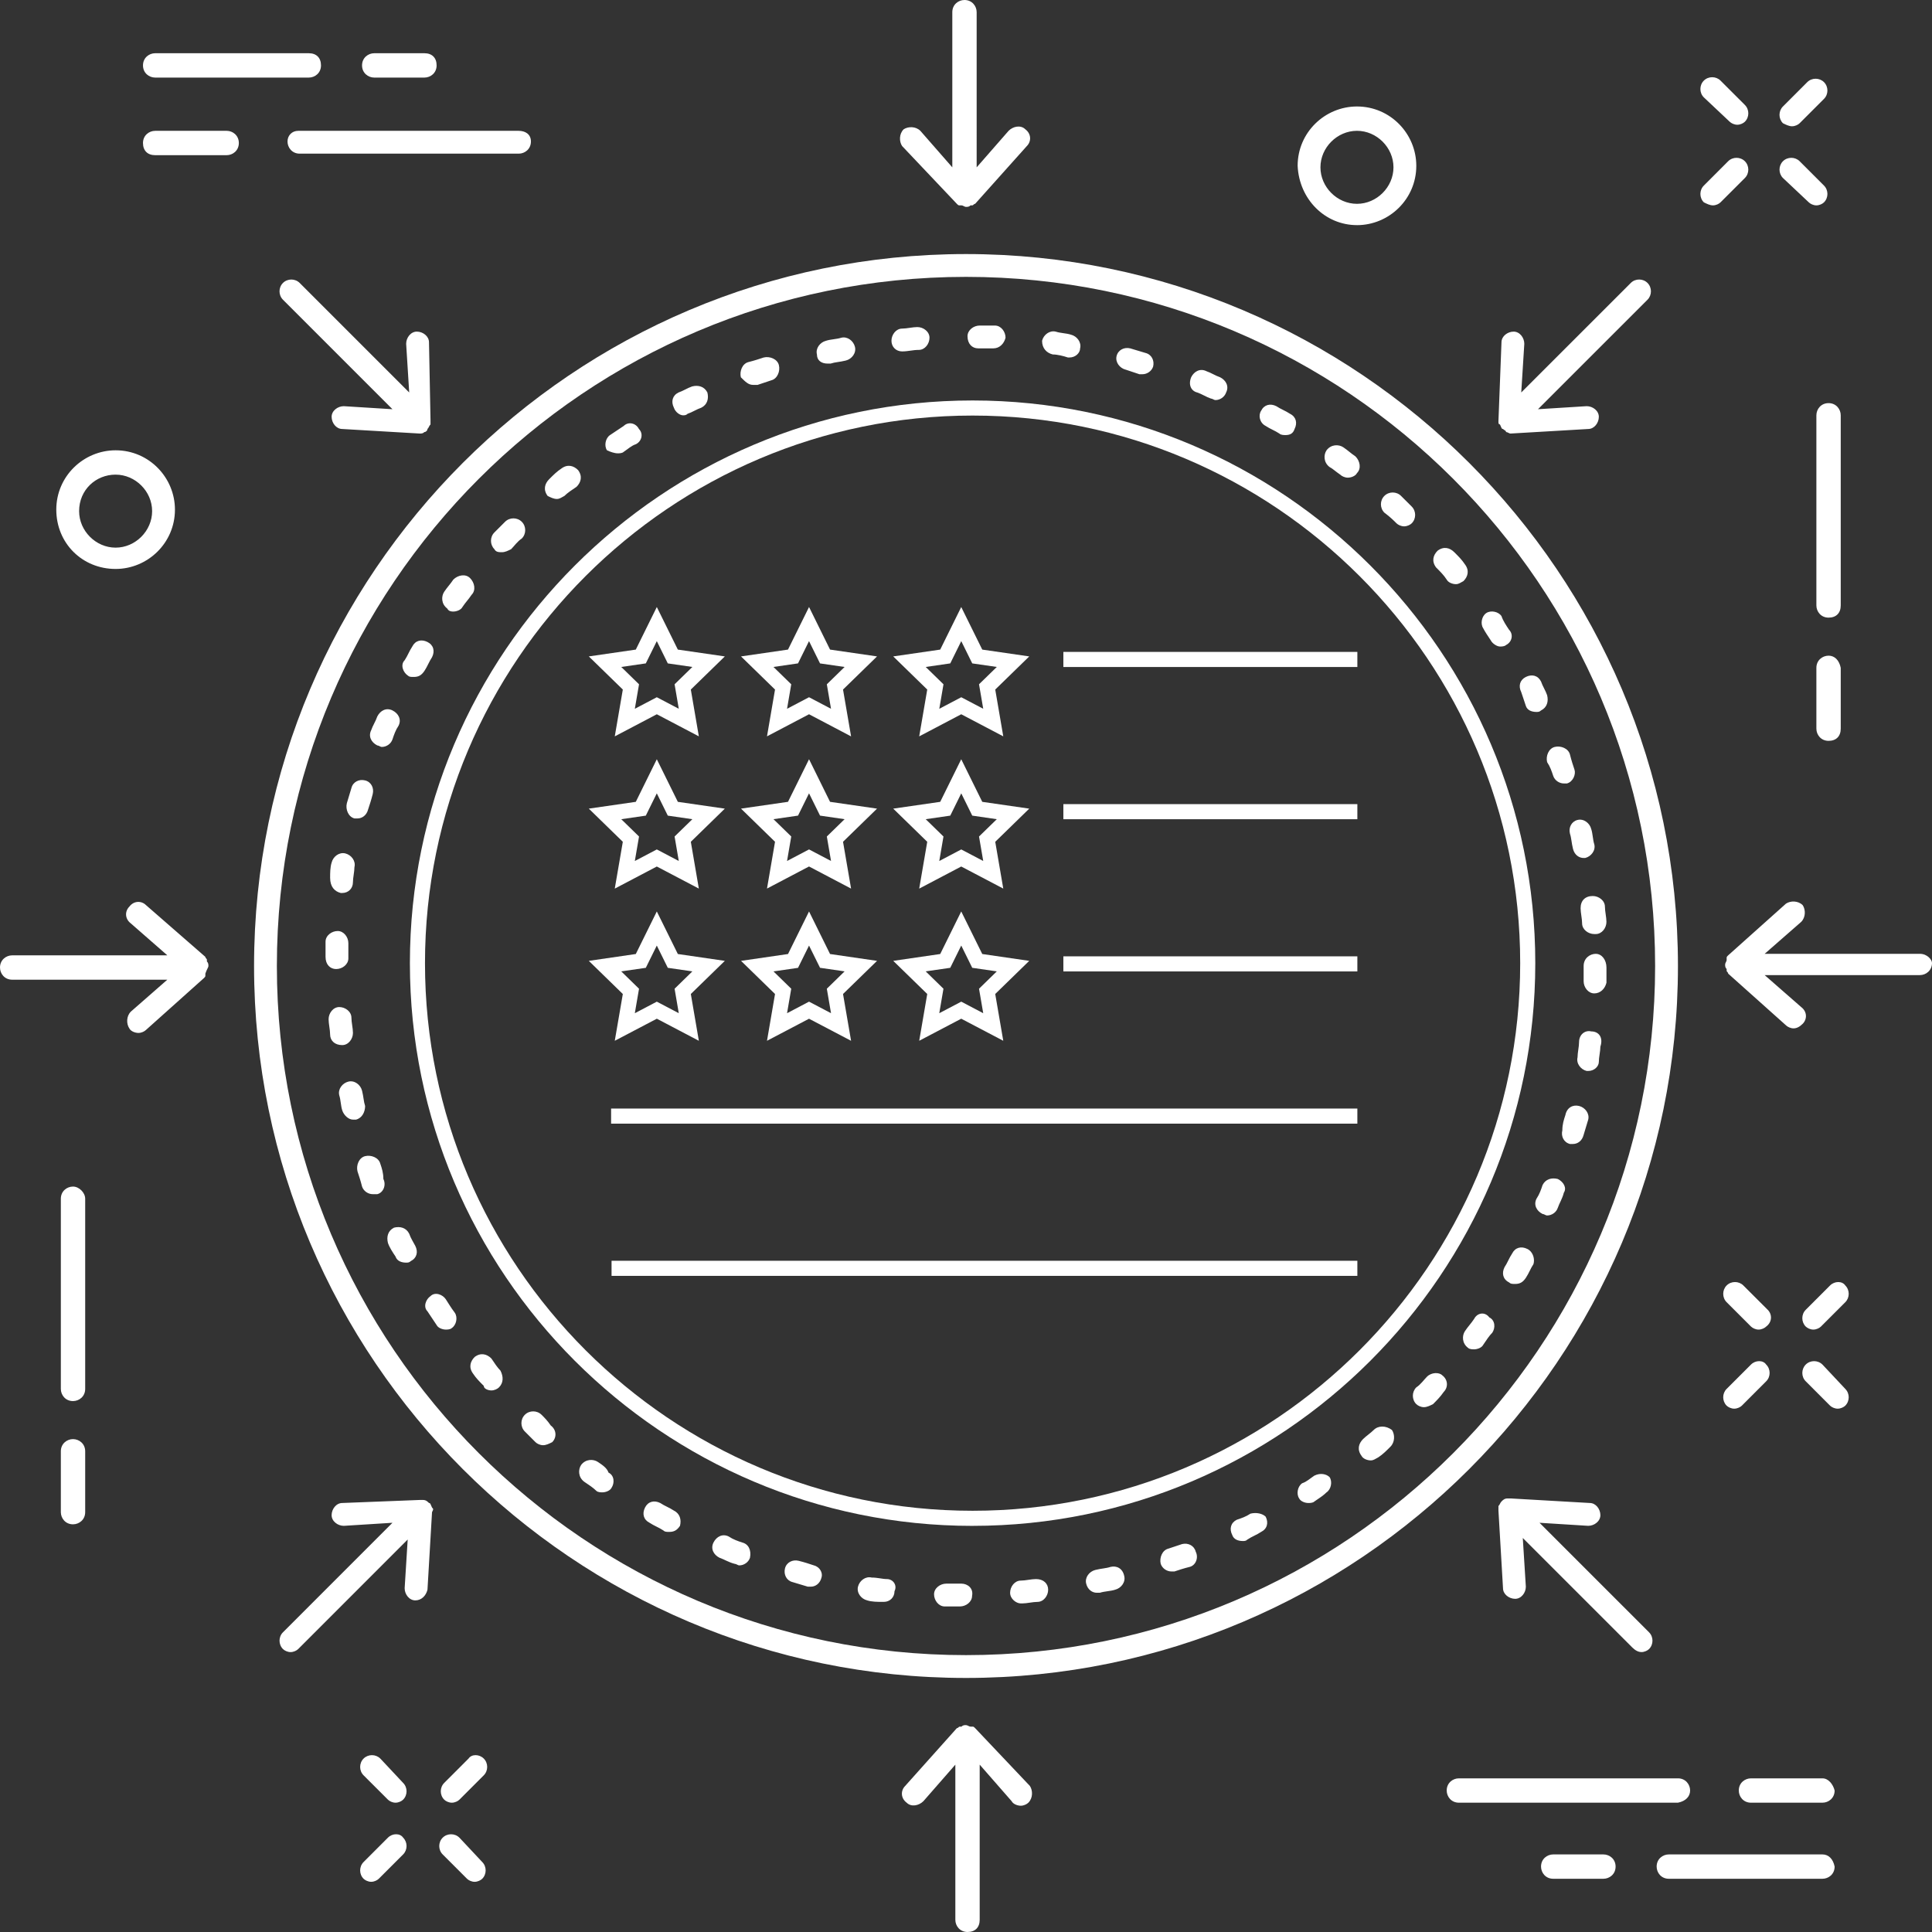
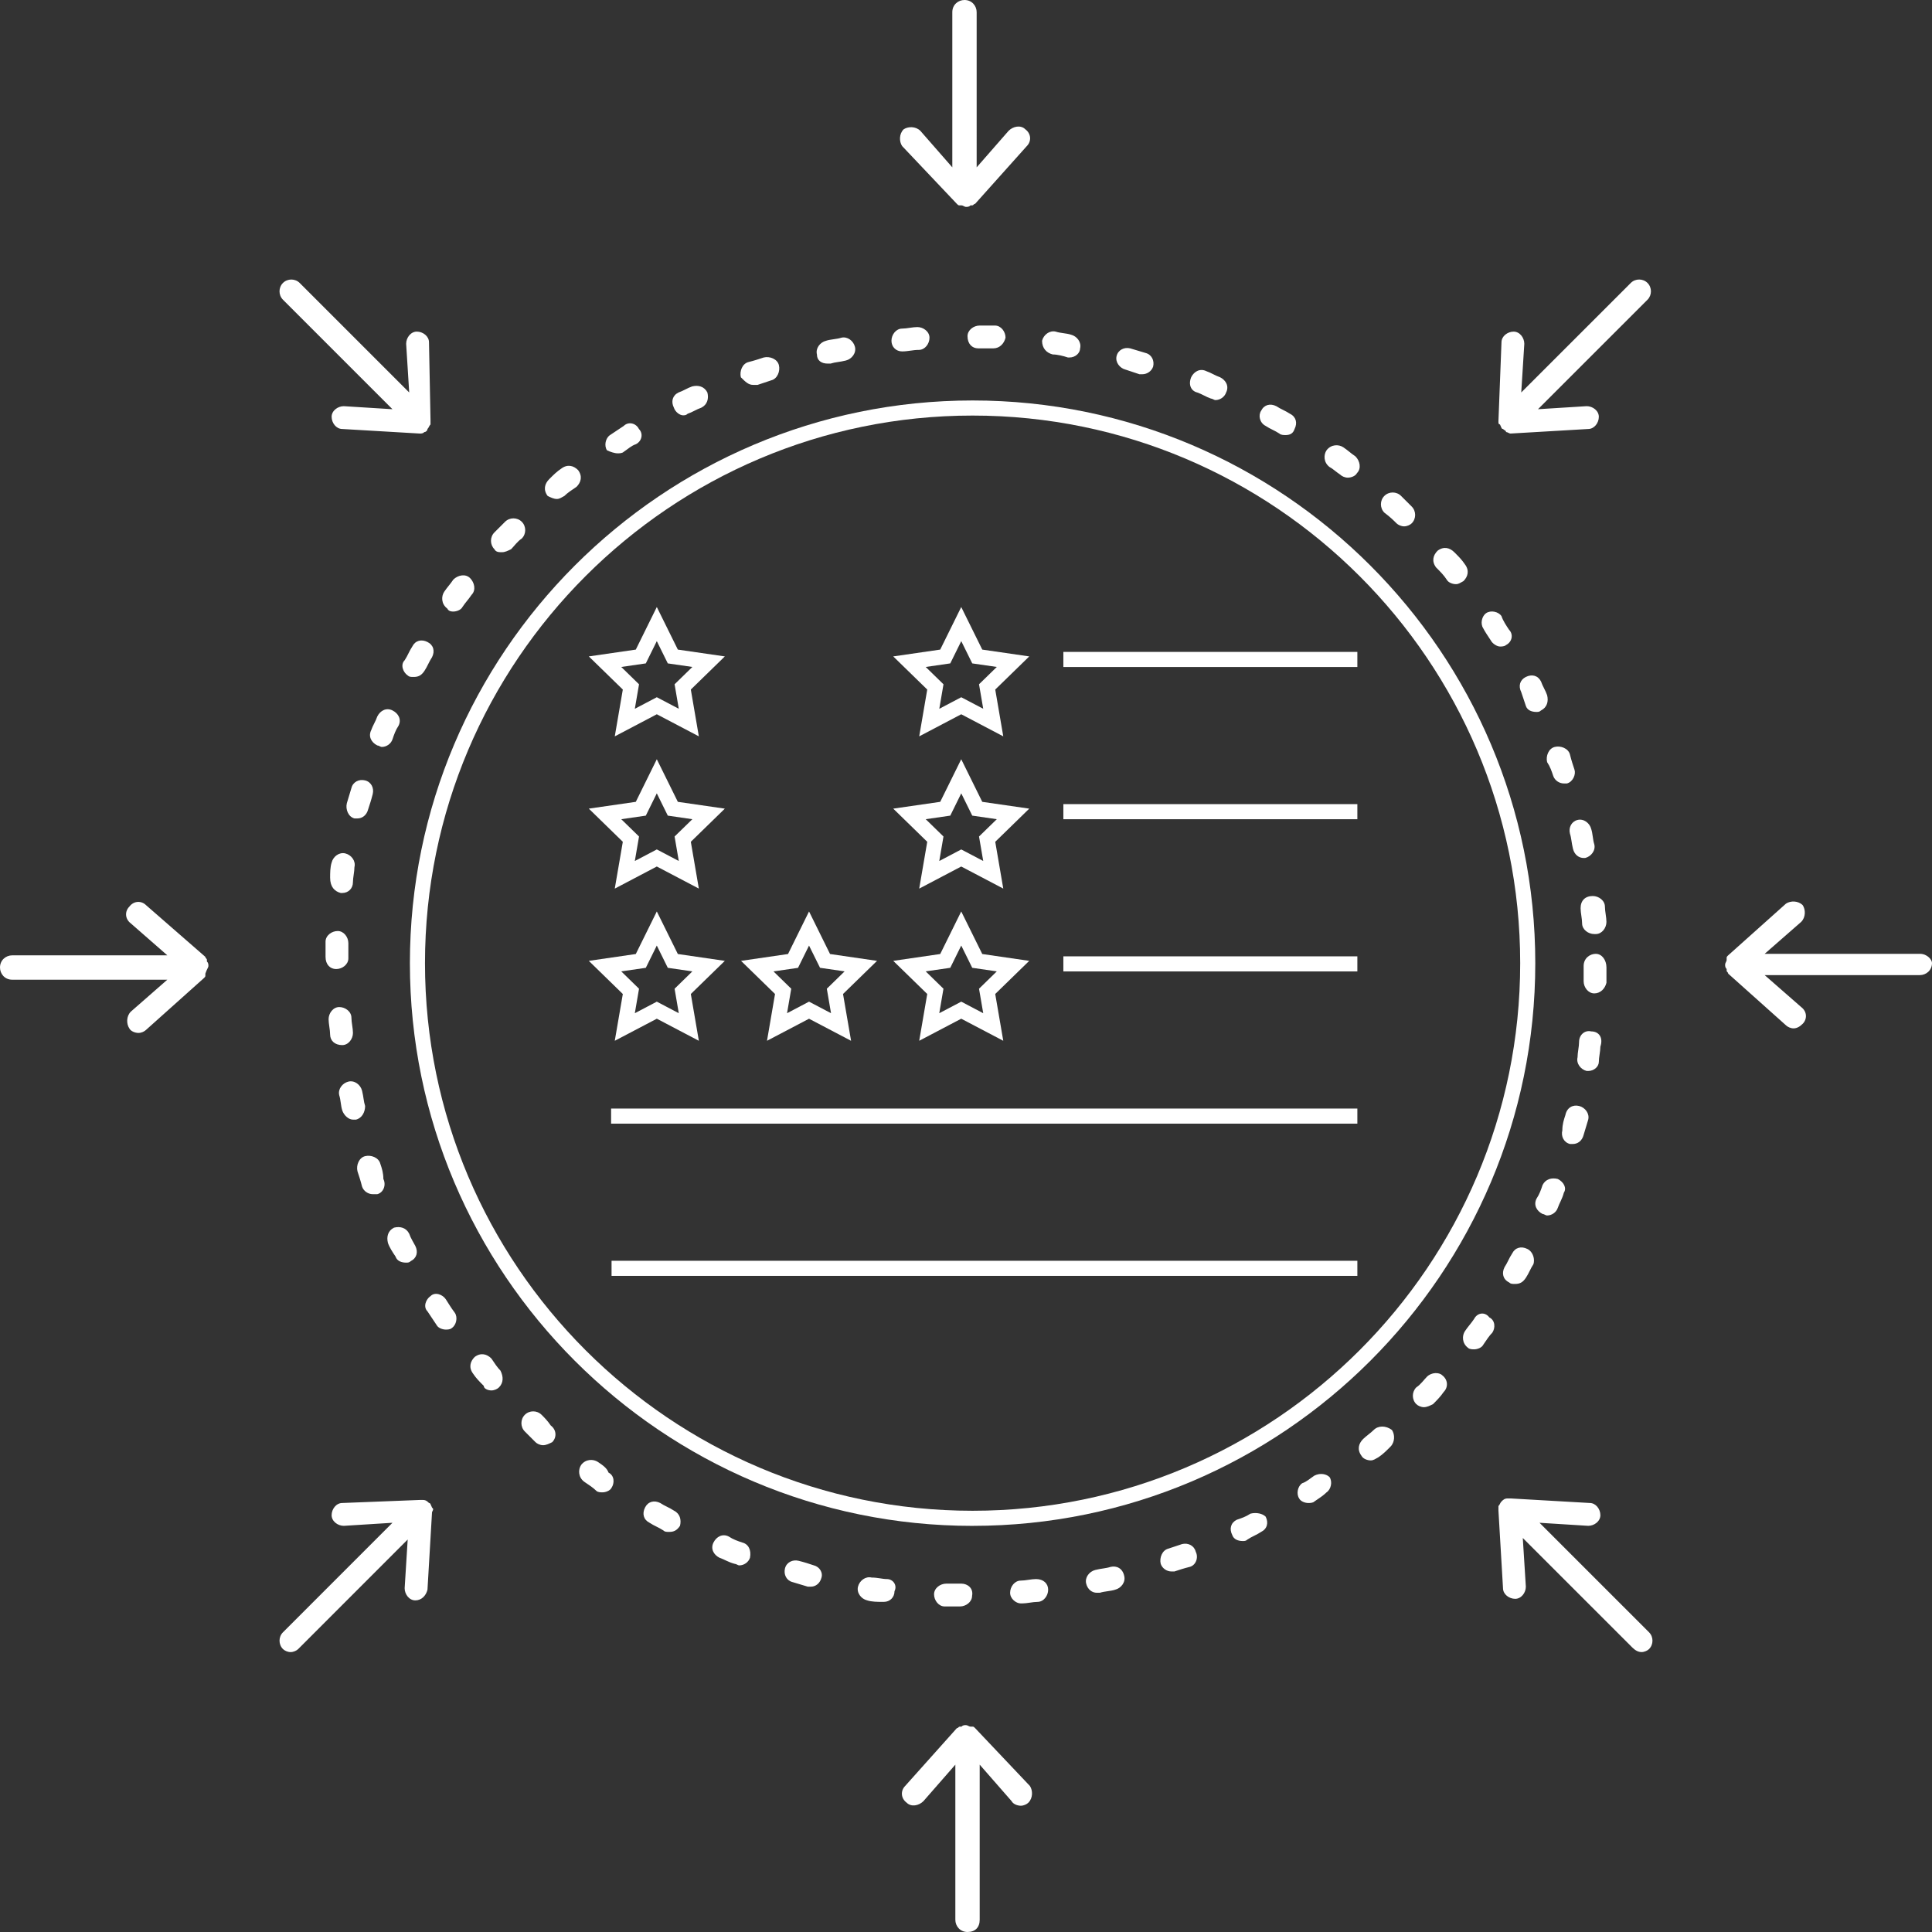
<svg xmlns="http://www.w3.org/2000/svg" xmlns:xlink="http://www.w3.org/1999/xlink" width="192" height="192" viewBox="0 0 192 192">
  <rect x="0" y="0" width="192" height="192" fill="#333333" stroke="none" />
  <defs>
    <path id="a" d="M0 0h192v192H0z" />
  </defs>
  <clipPath id="b">
    <use xlink:href="#a" overflow="visible" />
  </clipPath>
-   <path clip-path="url(#b)" fill="#FFF" d="M171.894 12.095c.15.15.453.302.756.302s.604-.15.756-.302c.453-.454.453-1.21 0-1.664l-2.42-2.418c-.453-.453-1.21-.453-1.662 0-.454.454-.454 1.21 0 1.663l2.57 2.42zM179.755 20.107c.15.15.453.303.756.303s.605-.15.757-.303c.453-.454.453-1.21 0-1.663l-2.42-2.42c-.453-.453-1.21-.453-1.662 0-.453.454-.453 1.21 0 1.664l2.57 2.42zM170.23 20.41c.302 0 .604-.15.755-.303l2.42-2.418c.453-.455.453-1.21 0-1.664-.453-.454-1.21-.454-1.664 0l-2.417 2.42c-.454.452-.454 1.208 0 1.662.303.15.605.302.906.302M178.09 12.548c.304 0 .606-.15.757-.302l2.42-2.42c.453-.452.453-1.208 0-1.662-.454-.453-1.21-.453-1.664 0l-2.418 2.42c-.453.453-.453 1.208 0 1.662.302.15.603.302.906.302M175.673 130.166l-2.42-2.418c-.453-.453-1.21-.453-1.662 0s-.452 1.21 0 1.662l2.42 2.42c.15.15.454.303.755.303.303 0 .605-.152.756-.303.606-.453.606-1.21.153-1.664M181.114 135.61c-.453-.454-1.21-.454-1.662 0s-.453 1.21 0 1.662l2.418 2.42c.152.15.454.3.757.3.302 0 .604-.15.756-.3.453-.455.453-1.21 0-1.664l-2.27-2.42zM174.01 135.61l-2.42 2.418c-.452.453-.452 1.21 0 1.664.15.15.454.3.757.3s.605-.15.756-.3l2.418-2.42c.456-.453.456-1.21 0-1.663-.3-.454-1.056-.454-1.51 0M181.87 127.748l-2.418 2.418c-.453.455-.453 1.21 0 1.664.15.15.453.303.756.303s.604-.152.756-.303l2.42-2.42c.452-.453.452-1.21 0-1.662-.304-.453-1.06-.453-1.514 0M37.795 174.765c-.454-.453-1.21-.453-1.663 0-.454.455-.454 1.21 0 1.664l2.42 2.417c.15.152.452.303.755.303s.604-.15.756-.303c.453-.453.453-1.21 0-1.662l-2.268-2.42zM45.657 182.627c-.454-.454-1.21-.454-1.664 0-.454.453-.454 1.21 0 1.663l2.42 2.42c.15.15.452.302.755.302.302 0 .604-.152.756-.303.453-.454.453-1.21 0-1.664l-2.267-2.42zM38.55 182.627l-2.418 2.42c-.454.453-.454 1.21 0 1.662.15.15.454.302.756.302.303 0 .604-.152.756-.303l2.42-2.42c.452-.454.452-1.21 0-1.663-.304-.454-1.06-.454-1.513 0M46.563 174.765l-2.418 2.42c-.454.453-.454 1.21 0 1.662.15.152.454.303.756.303s.606-.15.757-.303l2.418-2.418c.454-.454.454-1.21 0-1.665-.453-.453-1.21-.453-1.512 0M134.854 22.375c3.175 0 5.896-2.57 5.896-5.896 0-3.176-2.57-5.897-5.896-5.897-3.176 0-5.896 2.57-5.896 5.896.15 3.325 2.72 5.895 5.896 5.895m0-9.373c1.966 0 3.628 1.663 3.628 3.628s-1.662 3.628-3.628 3.628c-1.965 0-3.63-1.663-3.63-3.628s1.665-3.628 3.63-3.628M11.49 56.542c3.175 0 5.896-2.57 5.896-5.896 0-3.175-2.57-5.896-5.896-5.896-3.175 0-5.896 2.57-5.896 5.896s2.57 5.896 5.896 5.896m0-9.373c1.965 0 3.628 1.66 3.628 3.627 0 1.965-1.663 3.628-3.628 3.628-1.966 0-3.628-1.663-3.628-3.628 0-2.116 1.662-3.628 3.628-3.628M28.573 14.06c0 .605.454 1.21 1.21 1.21h21.77c.605 0 1.21-.454 1.21-1.21s-.605-1.058-1.21-1.058h-21.92c-.606 0-1.06.453-1.06 1.058M22.526 13.002H15.42c-.604 0-1.21.453-1.21 1.21s.455 1.21 1.21 1.21h7.106c.604 0 1.21-.455 1.21-1.21S23.13 13 22.526 13M15.42 7.71h15.27c.605 0 1.21-.454 1.21-1.21s-.454-1.21-1.21-1.21H15.42c-.604 0-1.21.454-1.21 1.21s.605 1.21 1.21 1.21M37.19 7.71h4.99c.604 0 1.21-.454 1.21-1.21s-.455-1.21-1.21-1.21h-4.99c-.604 0-1.21.454-1.21 1.21s.606 1.21 1.21 1.21M167.962 177.94c0-.605-.453-1.21-1.21-1.21h-21.77c-.604 0-1.21.454-1.21 1.21 0 .604.455 1.21 1.21 1.21h21.77c.757-.15 1.21-.606 1.21-1.21M181.114 176.73h-7.105c-.605 0-1.21.454-1.21 1.21 0 .604.453 1.21 1.21 1.21h7.104c.605 0 1.21-.454 1.21-1.21-.15-.605-.604-1.21-1.21-1.21M181.114 184.29h-15.27c-.604 0-1.208.453-1.208 1.21 0 .604.453 1.21 1.21 1.21h15.268c.605 0 1.21-.454 1.21-1.21-.15-.757-.604-1.21-1.21-1.21M159.346 184.29h-4.99c-.604 0-1.21.453-1.21 1.21 0 .604.454 1.21 1.21 1.21h4.99c.604 0 1.21-.454 1.21-1.21 0-.757-.607-1.21-1.21-1.21M180.51 41.272V60.17c0 .605.454 1.21 1.21 1.21s1.21-.454 1.21-1.21V41.272c0-.604-.454-1.21-1.21-1.21s-1.21.605-1.21 1.21M181.72 65.16c-.605 0-1.21.452-1.21 1.208v6.047c0 .604.454 1.21 1.21 1.21s1.21-.454 1.21-1.21v-6.047c-.152-.756-.606-1.21-1.21-1.21M7.256 117.92c-.604 0-1.21.454-1.21 1.21v18.898c0 .605.454 1.21 1.21 1.21.605 0 1.21-.454 1.21-1.21V119.13c0-.604-.604-1.21-1.21-1.21M7.256 143.017c-.604 0-1.21.455-1.21 1.21v6.048c0 .604.454 1.21 1.21 1.21.605 0 1.21-.454 1.21-1.21v-6.047c0-.756-.604-1.21-1.21-1.21M96 166.753c39.005 0 70.753-31.748 70.753-70.753 0-39.004-31.748-70.752-70.753-70.752-39.004 0-70.752 31.748-70.752 70.752 0 39.005 31.748 70.753 70.752 70.753m0-139.238c37.795 0 68.484 30.69 68.484 68.485S133.794 164.484 96 164.484c-37.795 0-68.485-30.69-68.485-68.484 0-37.795 30.69-68.485 68.485-68.485" />
  <path clip-path="url(#b)" fill="#FFF" d="M66.973 150.122c-.454-.302-.907-.453-1.36-.756-.605-.302-1.21-.15-1.513.454-.302.604-.15 1.21.454 1.512.453.303.906.454 1.36.756.15.15.302.15.604.15.454 0 .756-.15 1.06-.603.15-.605 0-1.21-.605-1.513M80.882 155.566c-.453-.152-.907-.303-1.512-.455-.604-.15-1.21.153-1.36.757-.15.605.15 1.21.756 1.36.453.15 1.058.304 1.512.454h.302c.454 0 .907-.302 1.06-.905.15-.453-.154-1.058-.758-1.21M73.776 153.298c-.453-.15-.906-.303-1.36-.604-.604-.303-1.21 0-1.512.604-.302.604 0 1.21.604 1.512.454.15.907.454 1.512.604.15 0 .303.152.454.152.453 0 .907-.303 1.058-.757.15-.756-.15-1.36-.756-1.512M95.547 157.38h-1.512c-.605 0-1.21.454-1.21 1.058 0 .605.454 1.21 1.06 1.21h1.51c.605 0 1.21-.454 1.21-1.058.15-.756-.455-1.21-1.058-1.21M88.138 156.926c-.453 0-.906-.15-1.512-.15-.604-.152-1.21.303-1.36.906-.15.605.303 1.21.907 1.36.453.15 1.06.15 1.512.15h.15c.605 0 1.06-.452 1.06-1.058.302-.603-.15-1.208-.757-1.208M146.495 131.074c-.303.453-.605.756-.908 1.21s-.303 1.208.303 1.662c.15.15.453.15.605.15.3 0 .756-.15.906-.452.304-.454.606-.908.907-1.21.303-.454.303-1.21-.3-1.513-.455-.602-1.21-.45-1.512.154M136.517 142.11c-.303.303-.756.605-1.06.906-.452.455-.603 1.06-.15 1.664.15.303.605.453.907.453.303 0 .454-.15.756-.303.454-.303.756-.604 1.21-1.06.454-.452.454-1.208.15-1.66-.604-.453-1.36-.453-1.813 0M124.27 150.425c-.452.303-.907.454-1.36.605-.604.302-.756.907-.453 1.512.15.453.605.604 1.06.604.15 0 .302 0 .452-.15.452-.303.905-.454 1.36-.757.604-.303.756-.908.453-1.513-.303-.302-.908-.453-1.512-.302M130.62 146.646c-.454.303-.755.605-1.21.756-.453.303-.604 1.06-.3 1.512.15.303.603.453.905.453.15 0 .453 0 .605-.15.453-.303.906-.605 1.21-.908.452-.302.603-1.058.302-1.513-.302-.302-.907-.454-1.51-.15M117.468 153.45l-1.36.452c-.605.15-.907.907-.757 1.512.153.453.606.756 1.06.756h.303c.453-.15.906-.303 1.512-.453.604-.15.907-.907.604-1.512-.153-.605-.758-.907-1.362-.756M110.362 155.717c-.453.15-.906.15-1.512.303-.605.15-1.06.756-.906 1.36.15.604.604.907 1.057.907h.304c.453-.152 1.06-.152 1.512-.303.605-.15 1.06-.756.908-1.36-.153-.757-.756-1.058-1.362-.907M102.954 156.926c-.453 0-1.058.152-1.512.152-.604 0-1.058.604-1.058 1.21 0 .603.604 1.058 1.058 1.058h.15c.454 0 1.06-.152 1.513-.152.604 0 1.06-.604 1.06-1.21s-.455-1.058-1.21-1.058M40.516 67.124c.15.15.303.15.605.15.454 0 .757-.15 1.06-.603.302-.453.453-.906.755-1.36.303-.604.15-1.21-.453-1.51-.604-.304-1.21-.152-1.512.452-.303.453-.454.907-.756 1.36-.454.454-.15 1.21.302 1.512M35.225 81.335h.302c.454 0 .907-.302 1.06-.906.15-.455.3-.908.453-1.513.15-.605-.15-1.21-.756-1.36-.605-.152-1.21.15-1.36.755-.152.454-.304 1.06-.455 1.512-.152.605.15 1.36.755 1.51M37.493 74.08c.15 0 .303.15.454.15.453 0 .907-.303 1.058-.756.15-.454.303-.907.605-1.36.302-.605 0-1.21-.605-1.512-.604-.303-1.21 0-1.512.604-.15.453-.453.907-.604 1.36-.304.605-.002 1.21.603 1.513M37.795 115.653c-.15-.605-.907-.906-1.512-.756-.605.15-.907.906-.756 1.512.15.452.303.906.454 1.51.152.454.606.757 1.06.757h.453c.605-.15.907-.906.605-1.512 0-.605-.15-1.06-.303-1.512M59.414 145.284c-.454-.3-1.21-.3-1.663.303-.302.453-.302 1.21.303 1.664.454.302.907.605 1.21.907.15.15.453.15.604.15.302 0 .756-.15.907-.453.302-.453.302-1.21-.302-1.512-.15-.452-.604-.755-1.058-1.058M45.052 60.775c.303 0 .756-.15.907-.454.302-.453.603-.755.906-1.208.453-.454.303-1.21-.15-1.663-.454-.454-1.21-.304-1.664.15-.302.453-.604.756-.907 1.21-.302.453-.302 1.21.302 1.663.152.302.454.302.605.302M53.82 140.6c-.453-.454-1.21-.454-1.662 0-.454.452-.454 1.208 0 1.66.302.304.756.757 1.058 1.06.15.152.454.303.756.303s.604-.15.906-.303c.454-.453.454-1.21-.15-1.662-.303-.454-.605-.757-.907-1.06M36.284 109.91c-.15-.454-.15-.91-.303-1.513-.15-.605-.755-1.06-1.36-.908-.604.15-1.058.755-.907 1.36.15.453.15 1.06.303 1.512s.604.906 1.06.906h.3c.605-.15.908-.755.908-1.36M34.016 103.86c.604 0 1.06-.603 1.06-1.208 0-.454-.152-1.06-.152-1.512 0-.605-.604-1.06-1.21-1.06-.604 0-1.058.605-1.058 1.21 0 .453.15 1.06.15 1.512 0 .606.454 1.06 1.21 1.06-.152 0-.152 0 0 0M33.864 88.744h.15c.605 0 1.06-.454 1.06-1.06 0-.452.15-1.058.15-1.51.152-.605-.3-1.21-.906-1.362-.605-.15-1.21.302-1.36.908-.15.453-.15 1.058-.15 1.512 0 .906.452 1.36 1.056 1.512M33.41 96.303c.605 0 1.21-.454 1.21-1.06v-1.51c0-.605-.453-1.21-1.058-1.21s-1.21.454-1.21 1.058v1.513c0 .756.455 1.21 1.06 1.21M141.808 136.82c-.303.3-.604.755-1.06 1.058-.452.453-.452 1.21 0 1.662.153.152.456.303.757.303.303 0 .605-.15.908-.303.303-.303.756-.756 1.06-1.21.452-.452.452-1.21-.153-1.662-.303-.303-1.06-.303-1.512.15M82.242 36.132h.303c.453-.15.907-.15 1.512-.302.605-.15 1.058-.756.907-1.36-.15-.605-.756-1.06-1.36-.907-.455.15-1.06.15-1.513.302-.603.15-1.057.756-.905 1.36 0 .605.453.907 1.057.907M74.834 38.25h.454c.454-.15.907-.303 1.36-.454.606-.15.908-.907.757-1.512-.15-.605-.908-.907-1.512-.756-.454.15-.907.303-1.512.454-.604.15-.906.907-.755 1.512.454.453.756.755 1.21.755M67.88 41.272c.15 0 .302 0 .454-.15.454-.15.907-.454 1.36-.605.605-.302.757-.906.605-1.512-.304-.604-.908-.756-1.513-.604-.454.152-.907.455-1.36.605-.605.303-.757.907-.455 1.512.152.453.606.755.908.755M89.65 34.923s.15 0 0 0c.605 0 1.06-.15 1.664-.15.604 0 1.058-.605 1.058-1.21s-.604-1.06-1.21-1.06c-.453 0-1.057.152-1.51.152-.605 0-1.06.604-1.06 1.21s.453 1.058 1.058 1.058M111.874 36.737c.453.15.906.303 1.36.454h.302c.455 0 .908-.302 1.06-.755.15-.604-.15-1.21-.757-1.36-.454-.15-1.06-.303-1.513-.454-.604-.15-1.21.152-1.36.757-.152.604.302 1.21.907 1.36M104.617 35.225c.454 0 1.06.15 1.513.302h.15c.605 0 1.06-.453 1.06-.907.15-.604-.304-1.21-.908-1.36-.454-.15-1.06-.15-1.512-.303-.604-.15-1.21.303-1.36.907 0 .756.453 1.21 1.057 1.36M97.21 34.62h1.51c.606 0 1.06-.453 1.21-1.058 0-.605-.453-1.21-1.057-1.21H97.36c-.604 0-1.21.454-1.21 1.06 0 .755.455 1.208 1.06 1.208M61.38 45.052c.15 0 .453 0 .604-.15.453-.303.756-.606 1.21-.757.604-.303.755-1.06.302-1.512-.303-.605-1.06-.756-1.512-.303l-1.36.907c-.454.302-.605 1.058-.303 1.512.304.15.757.302 1.06.302M44.296 129.11c-.302-.456-1.058-.757-1.512-.304-.454.303-.756 1.06-.302 1.512l.907 1.36c.15.302.603.454.906.454.15 0 .454 0 .605-.152.455-.303.606-1.06.303-1.512-.453-.603-.604-.905-.907-1.36M48.83 138.18c.304 0 .606-.15.757-.302.454-.454.454-1.06.15-1.664-.3-.302-.603-.756-.906-1.21-.452-.453-1.057-.603-1.66-.15-.455.453-.606 1.06-.152 1.663.302.453.604.756 1.058 1.21 0 .3.453.453.755.453M40.667 122.607c-.302-.604-.907-.756-1.512-.604-.604.302-.756.906-.604 1.512.152.453.454.906.757 1.36.15.454.604.604 1.06.604.15 0 .3 0 .452-.15.603-.304.755-.91.452-1.513-.15-.3-.453-.755-.605-1.21M55.333 49.587c.302 0 .453-.15.756-.302.3-.303.755-.604 1.208-.907.454-.453.604-1.06.15-1.663-.452-.453-1.058-.604-1.662-.15-.453.302-.756.604-1.21 1.058-.453.453-.603 1.06-.15 1.663.302.15.604.3.907.3M49.89 54.878c.303 0 .604-.15.907-.302.302-.303.604-.756 1.058-1.06.454-.452.454-1.208 0-1.662s-1.21-.454-1.663 0l-1.06 1.06c-.452.452-.452 1.208 0 1.662.153.302.455.302.758.302M118.98 39.004c.452.15.906.454 1.36.605.15 0 .302.15.453.15.453 0 .907-.303 1.058-.757.304-.604 0-1.21-.603-1.512-.453-.15-.907-.452-1.36-.603-.604-.302-1.21 0-1.512.604-.303.76 0 1.364.604 1.514M138.784 52.006c.15.15.453.302.756.302s.605-.15.756-.302c.453-.454.453-1.21 0-1.664l-1.06-1.058c-.452-.454-1.208-.454-1.66 0-.455.453-.455 1.21 0 1.663.604.454.905.757 1.208 1.06M156.02 82.847c.15.454.15.907.303 1.512.15.604.604.906 1.057.906h.152c.604-.15 1.06-.756.906-1.36-.15-.454-.15-1.06-.303-1.513-.15-.604-.756-1.06-1.36-.907-.605.152-.908.756-.755 1.36M151.635 70.148c.15.454.604.604 1.06.604.15 0 .3 0 .452-.15.605-.303.756-.907.605-1.512-.152-.454-.454-.907-.605-1.36-.303-.606-.907-.757-1.512-.455-.604.303-.756.907-.454 1.512l.455 1.36M154.355 77.103c.152.453.605.756 1.06.756h.302c.605-.152.906-.908.756-1.362s-.303-.907-.453-1.512c-.152-.604-.908-.907-1.512-.756-.605.15-.908.907-.756 1.512.302.453.453.907.603 1.36M157.078 90.255c0 .453.15 1.058.15 1.512 0 .604.605 1.058 1.21 1.058h.15c.605 0 1.058-.604 1.058-1.21 0-.453-.15-1.058-.15-1.51 0-.605-.605-1.06-1.21-1.06-.755 0-1.208.455-1.208 1.21M156.926 109.91c-.604-.153-1.21.15-1.36.905-.15.453-.302.908-.302 1.512-.152.605.15 1.21.756 1.36h.303c.453 0 .906-.302 1.057-.907.152-.453.303-1.057.455-1.512.15-.603-.304-1.208-.91-1.36M158.59 94.79c-.605 0-1.21.454-1.21 1.21v1.512c0 .605.454 1.21 1.058 1.21.605 0 1.06-.454 1.21-1.06v-1.51c-.002-.756-.455-1.36-1.058-1.36M158.135 102.5c-.604-.15-1.21.303-1.21 1.06 0 .453-.15 1.058-.15 1.512-.15.604.304 1.21.907 1.36h.152c.604 0 1.057-.454 1.057-.907s.153-1.06.153-1.512c.303-.908-.152-1.513-.908-1.513M154.81 117.165c-.604-.15-1.21 0-1.512.605-.15.453-.303.906-.604 1.36-.303.604 0 1.21.604 1.512.15 0 .302.15.454.15.453 0 .906-.302 1.058-.755.15-.454.454-.907.604-1.512.303-.453 0-1.057-.604-1.36M151.786 124.12c-.605-.302-1.21-.15-1.512.454-.303.453-.454.906-.756 1.36-.303.604-.152 1.208.453 1.51.15.153.304.153.605.153.454 0 .756-.152 1.06-.605s.452-.906.755-1.36c.152-.454 0-1.21-.604-1.513M125.783 42.33c.453.304.906.455 1.36.757.15.15.454.15.604.15.453 0 .756-.15.906-.603.303-.605.152-1.21-.453-1.512-.453-.303-.906-.454-1.36-.756-.604-.303-1.21-.15-1.51.453-.303.452-.152 1.208.453 1.51M133.19 47.17c.15.15.454.3.756.3s.756-.15.907-.452c.453-.454.303-1.21-.15-1.663-.455-.303-.757-.605-1.21-.907-.454-.302-1.21-.302-1.663.302-.303.454-.303 1.21.303 1.664.3.15.603.452 1.057.755M143.772 57.6c.152.302.605.453.908.453s.453-.15.756-.302c.453-.453.604-1.058.15-1.662-.303-.454-.604-.756-1.06-1.21-.452-.453-1.056-.604-1.66-.15-.454.453-.606 1.058-.15 1.662.453.454.756.756 1.056 1.21M148.157 63.647c.15.302.605.604.907.604.15 0 .454 0 .604-.15.605-.302.756-1.058.303-1.512-.302-.453-.604-.907-.755-1.36-.303-.454-1.06-.605-1.512-.303-.453.303-.605 1.06-.303 1.512.152.303.454.756.757 1.21M95.093 20.258c.15.15.15.15.302.15h.152c.15 0 .303.152.453.152s.303 0 .453-.15h.152c.15 0 .15-.152.3-.152l5.142-5.745c.454-.454.454-1.21-.15-1.663-.454-.454-1.21-.303-1.664.15l-3.174 3.63V1.21c0-.606-.455-1.21-1.21-1.21-.605 0-1.21.453-1.21 1.21v15.42l-3.175-3.628c-.453-.454-1.21-.454-1.663-.15-.453.452-.453 1.208-.15 1.662l5.44 5.744zM32.957 41.423c0 .604.454 1.21 1.06 1.21l7.71.453c.15 0 .3 0 .452-.15.15 0 .302-.152.302-.303.15-.15.15-.303.302-.454V41.725l-.15-7.71c0-.604-.606-1.06-1.21-1.06s-1.06.606-1.06 1.21l.303 4.838L29.783 28.12c-.454-.454-1.21-.454-1.664 0s-.455 1.21 0 1.664l10.884 10.884-4.837-.302c-.604 0-1.21.453-1.21 1.057M20.712 96c0-.15 0-.303-.15-.453v-.15c0-.152-.152-.152-.152-.304l-5.896-5.14c-.454-.453-1.21-.453-1.663.15-.453.454-.453 1.21.152 1.664l3.628 3.174H1.21c-.606 0-1.21.456-1.21 1.21 0 .605.453 1.21 1.21 1.21h15.42l-3.628 3.175c-.454.453-.454 1.21-.15 1.663.15.302.603.454.906.454.302 0 .604-.152.756-.303l5.745-5.142c.15-.15.15-.15.15-.303v-.15c.15-.452.302-.604.302-.755M42.935 149.82s0-.15 0 0c-.15-.302-.15-.454-.302-.454-.15-.15-.303-.302-.605-.302h-.302l-7.71.302c-.604 0-1.06.605-1.06 1.21s.606 1.06 1.21 1.06l4.838-.304-10.884 10.885c-.454.453-.454 1.21 0 1.664.15.15.454.302.756.302s.604-.15.756-.3l10.884-10.887-.302 4.84c0 .603.453 1.208 1.058 1.208s1.06-.453 1.21-1.06l.453-7.71c.15-.3.15-.3 0-.453M96.906 171.74c-.15-.15-.15-.15-.3-.15h-.153c-.15 0-.303-.15-.453-.15s-.303 0-.453.15h-.152c-.15 0-.15.15-.302.15l-5.14 5.747c-.453.453-.453 1.21.15 1.662.454.452 1.21.302 1.664-.15l3.174-3.63v15.42c0 .605.454 1.21 1.21 1.21s1.21-.453 1.21-1.21v-15.42l3.175 3.63c.15.3.605.452.907.452s.604-.152.756-.303c.454-.454.454-1.21.15-1.663l-5.442-5.746zM163.125 164.182c.3 0 .604-.15.756-.3.454-.456.454-1.212 0-1.665l-10.885-10.885 4.84.303c.603 0 1.208-.454 1.208-1.06s-.453-1.21-1.06-1.21l-7.86-.452h-.303c-.302 0-.454.15-.604.303-.15.15-.15.303-.303.453V150.12l.453 7.712c0 .604.605 1.057 1.21 1.057s1.06-.603 1.06-1.208l-.304-4.838 10.885 10.885c.303.3.605.452.908.452M190.79 94.79h-15.42l3.63-3.174c.452-.454.452-1.21.15-1.663-.454-.453-1.21-.453-1.663-.15l-5.746 5.14c-.15.15-.15.15-.15.302v.15c0 .152-.15.303-.15.454s0 .302.15.453v.15c0 .15.15.15.15.303l5.747 5.14c.15.15.453.303.756.303.3 0 .604-.152.906-.455.452-.453.452-1.21-.15-1.662l-3.63-3.176h15.42c.605 0 1.21-.453 1.21-1.21 0-.3-.453-.906-1.21-.906M149.064 42.18s0 .15 0 0c.15.302.15.453.302.453.152.15.303.15.303.302.15 0 .302.15.452.15l7.712-.452c.604 0 1.057-.605 1.057-1.21s-.603-1.058-1.208-1.058l-4.838.302 10.885-10.884c.452-.454.452-1.21 0-1.664s-1.21-.455-1.663 0L151.18 39.003l.304-4.837c0-.604-.453-1.21-1.06-1.21-.603 0-1.208.454-1.208 1.06l-.303 7.86c0 .15 0 .302.15.302" />
  <g clip-path="url(#b)">
    <path fill="#FFF" d="M96.655 151.64c-30.835 0-55.92-25.087-55.92-55.92 0-30.836 25.085-55.922 55.92-55.922s55.92 25.086 55.92 55.92c0 30.835-25.085 55.92-55.92 55.92zm0-110.342c-30.008 0-54.42 24.413-54.42 54.42 0 30.008 24.413 54.42 54.42 54.42s54.42-24.412 54.42-54.42c0-30.007-24.412-54.42-54.42-54.42z" />
  </g>
  <g clip-path="url(#b)">
    <path fill="#FFF" d="M61.095 73.18l.8-4.653-3.38-3.293 4.67-.678 2.088-4.232 2.09 4.232 4.67.678-3.38 3.293.797 4.65-4.177-2.194-4.178 2.196zm4.177-3.89l2.185 1.147-.417-2.434 1.767-1.722-2.442-.353-1.093-2.213-1.092 2.213-2.44.354 1.766 1.723-.418 2.433 2.184-1.147z" />
  </g>
  <g clip-path="url(#b)">
-     <path fill="#FFF" d="M84.577 73.18L80.4 70.982l-4.177 2.195.798-4.65-3.38-3.294 4.67-.678 2.09-4.232 2.088 4.232 4.67.678-3.38 3.293.8 4.652zm-7.71-6.898l1.766 1.722-.417 2.434L80.4 69.29l2.186 1.148-.417-2.433 1.766-1.722-2.442-.354-1.094-2.216-1.093 2.213-2.44.355z" />
-   </g>
+     </g>
  <g clip-path="url(#b)">
    <path fill="#FFF" d="M91.35 73.18l.798-4.653-3.38-3.293 4.67-.678 2.088-4.23 2.09 4.23 4.67.678-3.38 3.293.798 4.65-4.178-2.194-4.176 2.196zm4.176-3.89l2.186 1.147-.418-2.434 1.767-1.722-2.44-.353-1.093-2.214-1.092 2.214-2.44.354 1.766 1.723-.416 2.433 2.182-1.147z" />
  </g>
  <g clip-path="url(#b)">
    <path fill="#FFF" d="M91.35 88.306l.798-4.65-3.38-3.295 4.67-.675 2.088-4.233 2.09 4.233 4.67.676-3.38 3.295.798 4.65-4.178-2.194-4.176 2.196zm4.176-3.89l2.186 1.148-.418-2.433 1.767-1.72-2.44-.355-1.093-2.214-1.092 2.215-2.44.354 1.765 1.72-.417 2.434 2.183-1.148z" />
  </g>
  <g clip-path="url(#b)">
-     <path fill="#FFF" d="M84.577 88.306L80.4 86.11l-4.177 2.195.798-4.65-3.38-3.295 4.67-.676 2.09-4.233 2.088 4.234 4.67.676-3.38 3.294.8 4.652zm-7.71-6.897l1.766 1.72-.417 2.434 2.185-1.148 2.186 1.148-.417-2.433 1.766-1.72-2.442-.355L80.4 78.84l-1.093 2.215-2.44.354z" />
-   </g>
+     </g>
  <g clip-path="url(#b)">
    <path fill="#FFF" d="M61.095 88.306l.8-4.65-3.38-3.295 4.67-.675 2.088-4.233 2.09 4.233 4.67.676-3.38 3.295.797 4.65-4.177-2.194-4.178 2.196zm4.177-3.89l2.185 1.148-.417-2.433 1.767-1.72-2.442-.355-1.093-2.214-1.092 2.215-2.44.354 1.766 1.72-.418 2.434 2.184-1.148z" />
  </g>
  <g clip-path="url(#b)">
    <path fill="#FFF" d="M61.095 103.433l.8-4.65-3.38-3.294 4.67-.68 2.088-4.23 2.09 4.23 4.67.68-3.38 3.293.798 4.65-4.176-2.194-4.18 2.193zm4.177-3.89l2.185 1.148-.417-2.432 1.767-1.724-2.442-.354-1.093-2.213-1.092 2.213-2.442.354 1.768 1.724-.418 2.432 2.184-1.147z" />
  </g>
  <g clip-path="url(#b)">
    <path fill="#FFF" d="M84.577 103.432L80.4 101.24l-4.177 2.192.798-4.65-3.378-3.293 4.67-.68 2.088-4.23 2.088 4.23 4.67.68-3.38 3.293.8 4.65zm-7.712-6.897l1.768 1.724-.417 2.432 2.185-1.148 2.186 1.148-.418-2.433 1.768-1.725-2.442-.354L80.4 93.97l-1.093 2.213-2.442.355z" />
  </g>
  <g clip-path="url(#b)">
    <path fill="#FFF" d="M91.35 103.432l.798-4.65-3.378-3.293 4.668-.68 2.088-4.23 2.09 4.23 4.668.68-3.38 3.293.8 4.65-4.178-2.194-4.176 2.192zm4.176-3.89l2.186 1.15-.418-2.434 1.768-1.724-2.442-.354-1.093-2.213-1.092 2.213-2.442.354 1.767 1.724-.417 2.433 2.183-1.147z" />
  </g>
  <g clip-path="url(#b)">
    <path fill="#FFF" d="M105.676 64.786h29.217v1.5h-29.217z" />
  </g>
  <g clip-path="url(#b)">
    <path fill="#FFF" d="M105.676 79.913h29.217v1.5h-29.217z" />
  </g>
  <g clip-path="url(#b)">
    <path fill="#FFF" d="M105.676 95.04h29.217v1.5h-29.217z" />
  </g>
  <g clip-path="url(#b)">
    <path fill="#FFF" d="M60.73 110.167h74.163v1.5H60.73z" />
  </g>
  <g clip-path="url(#b)">
    <path fill="#FFF" d="M60.776 125.294h74.117v1.5H60.776z" />
  </g>
</svg>